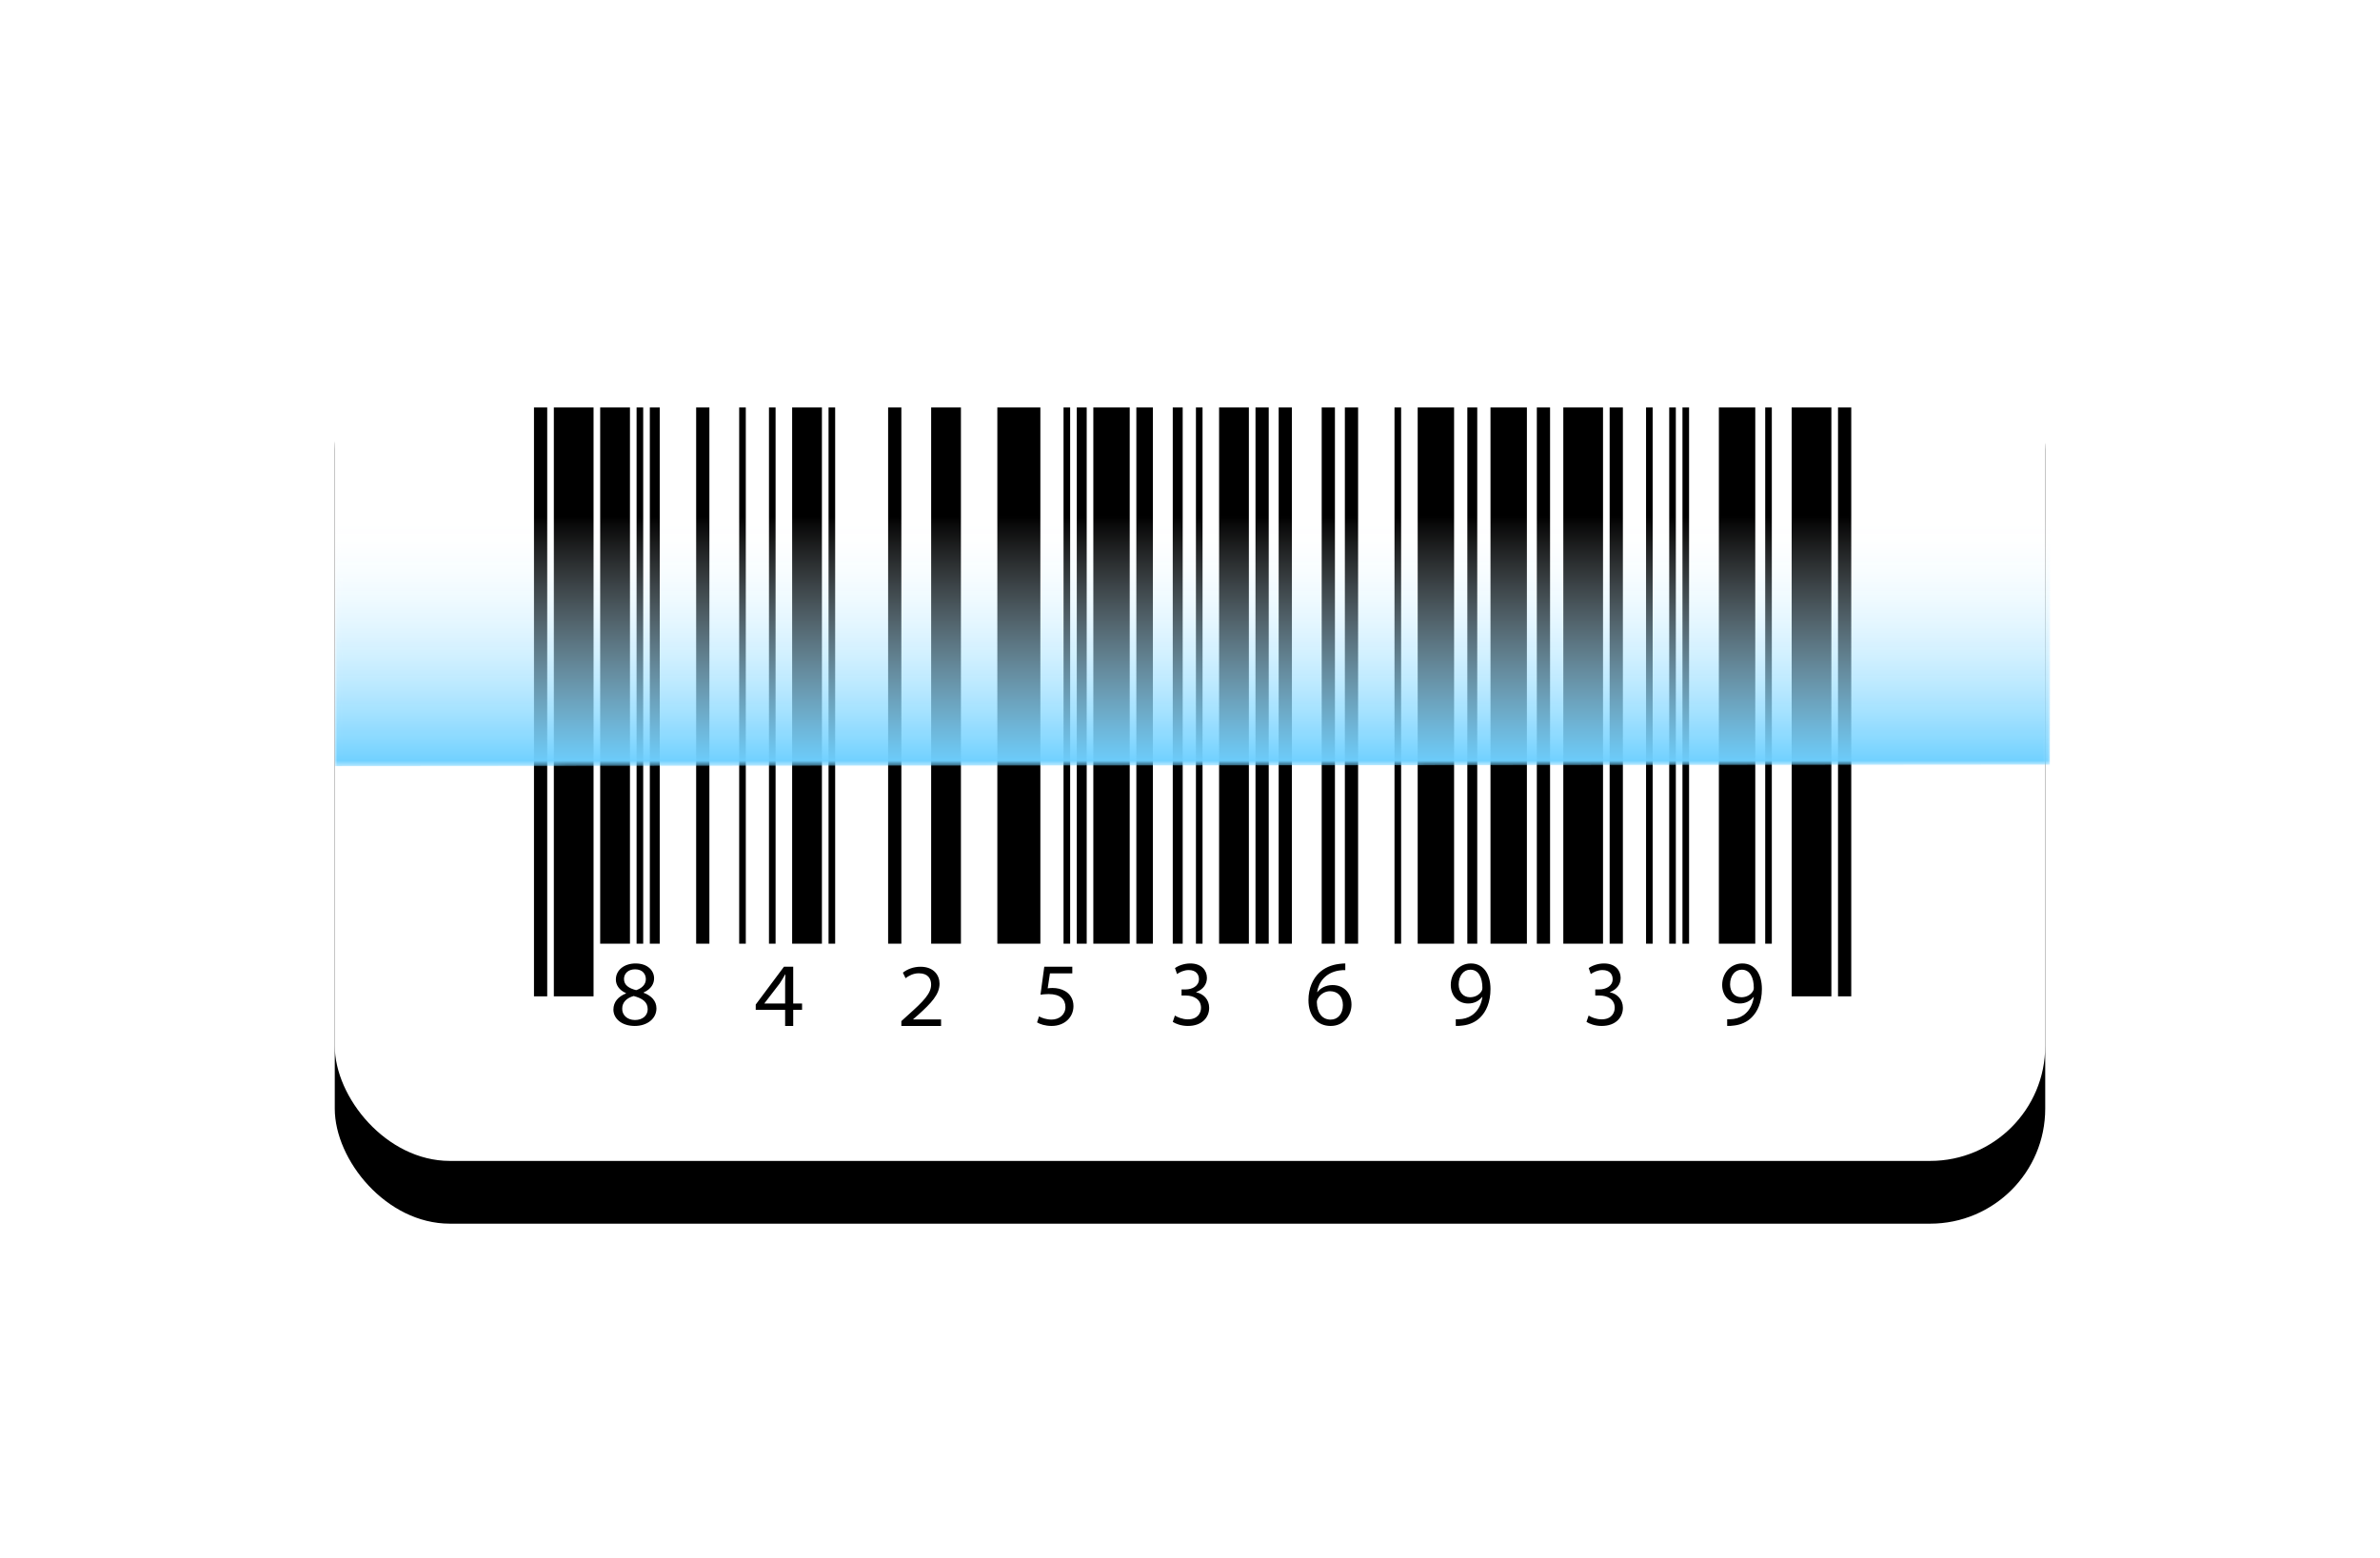
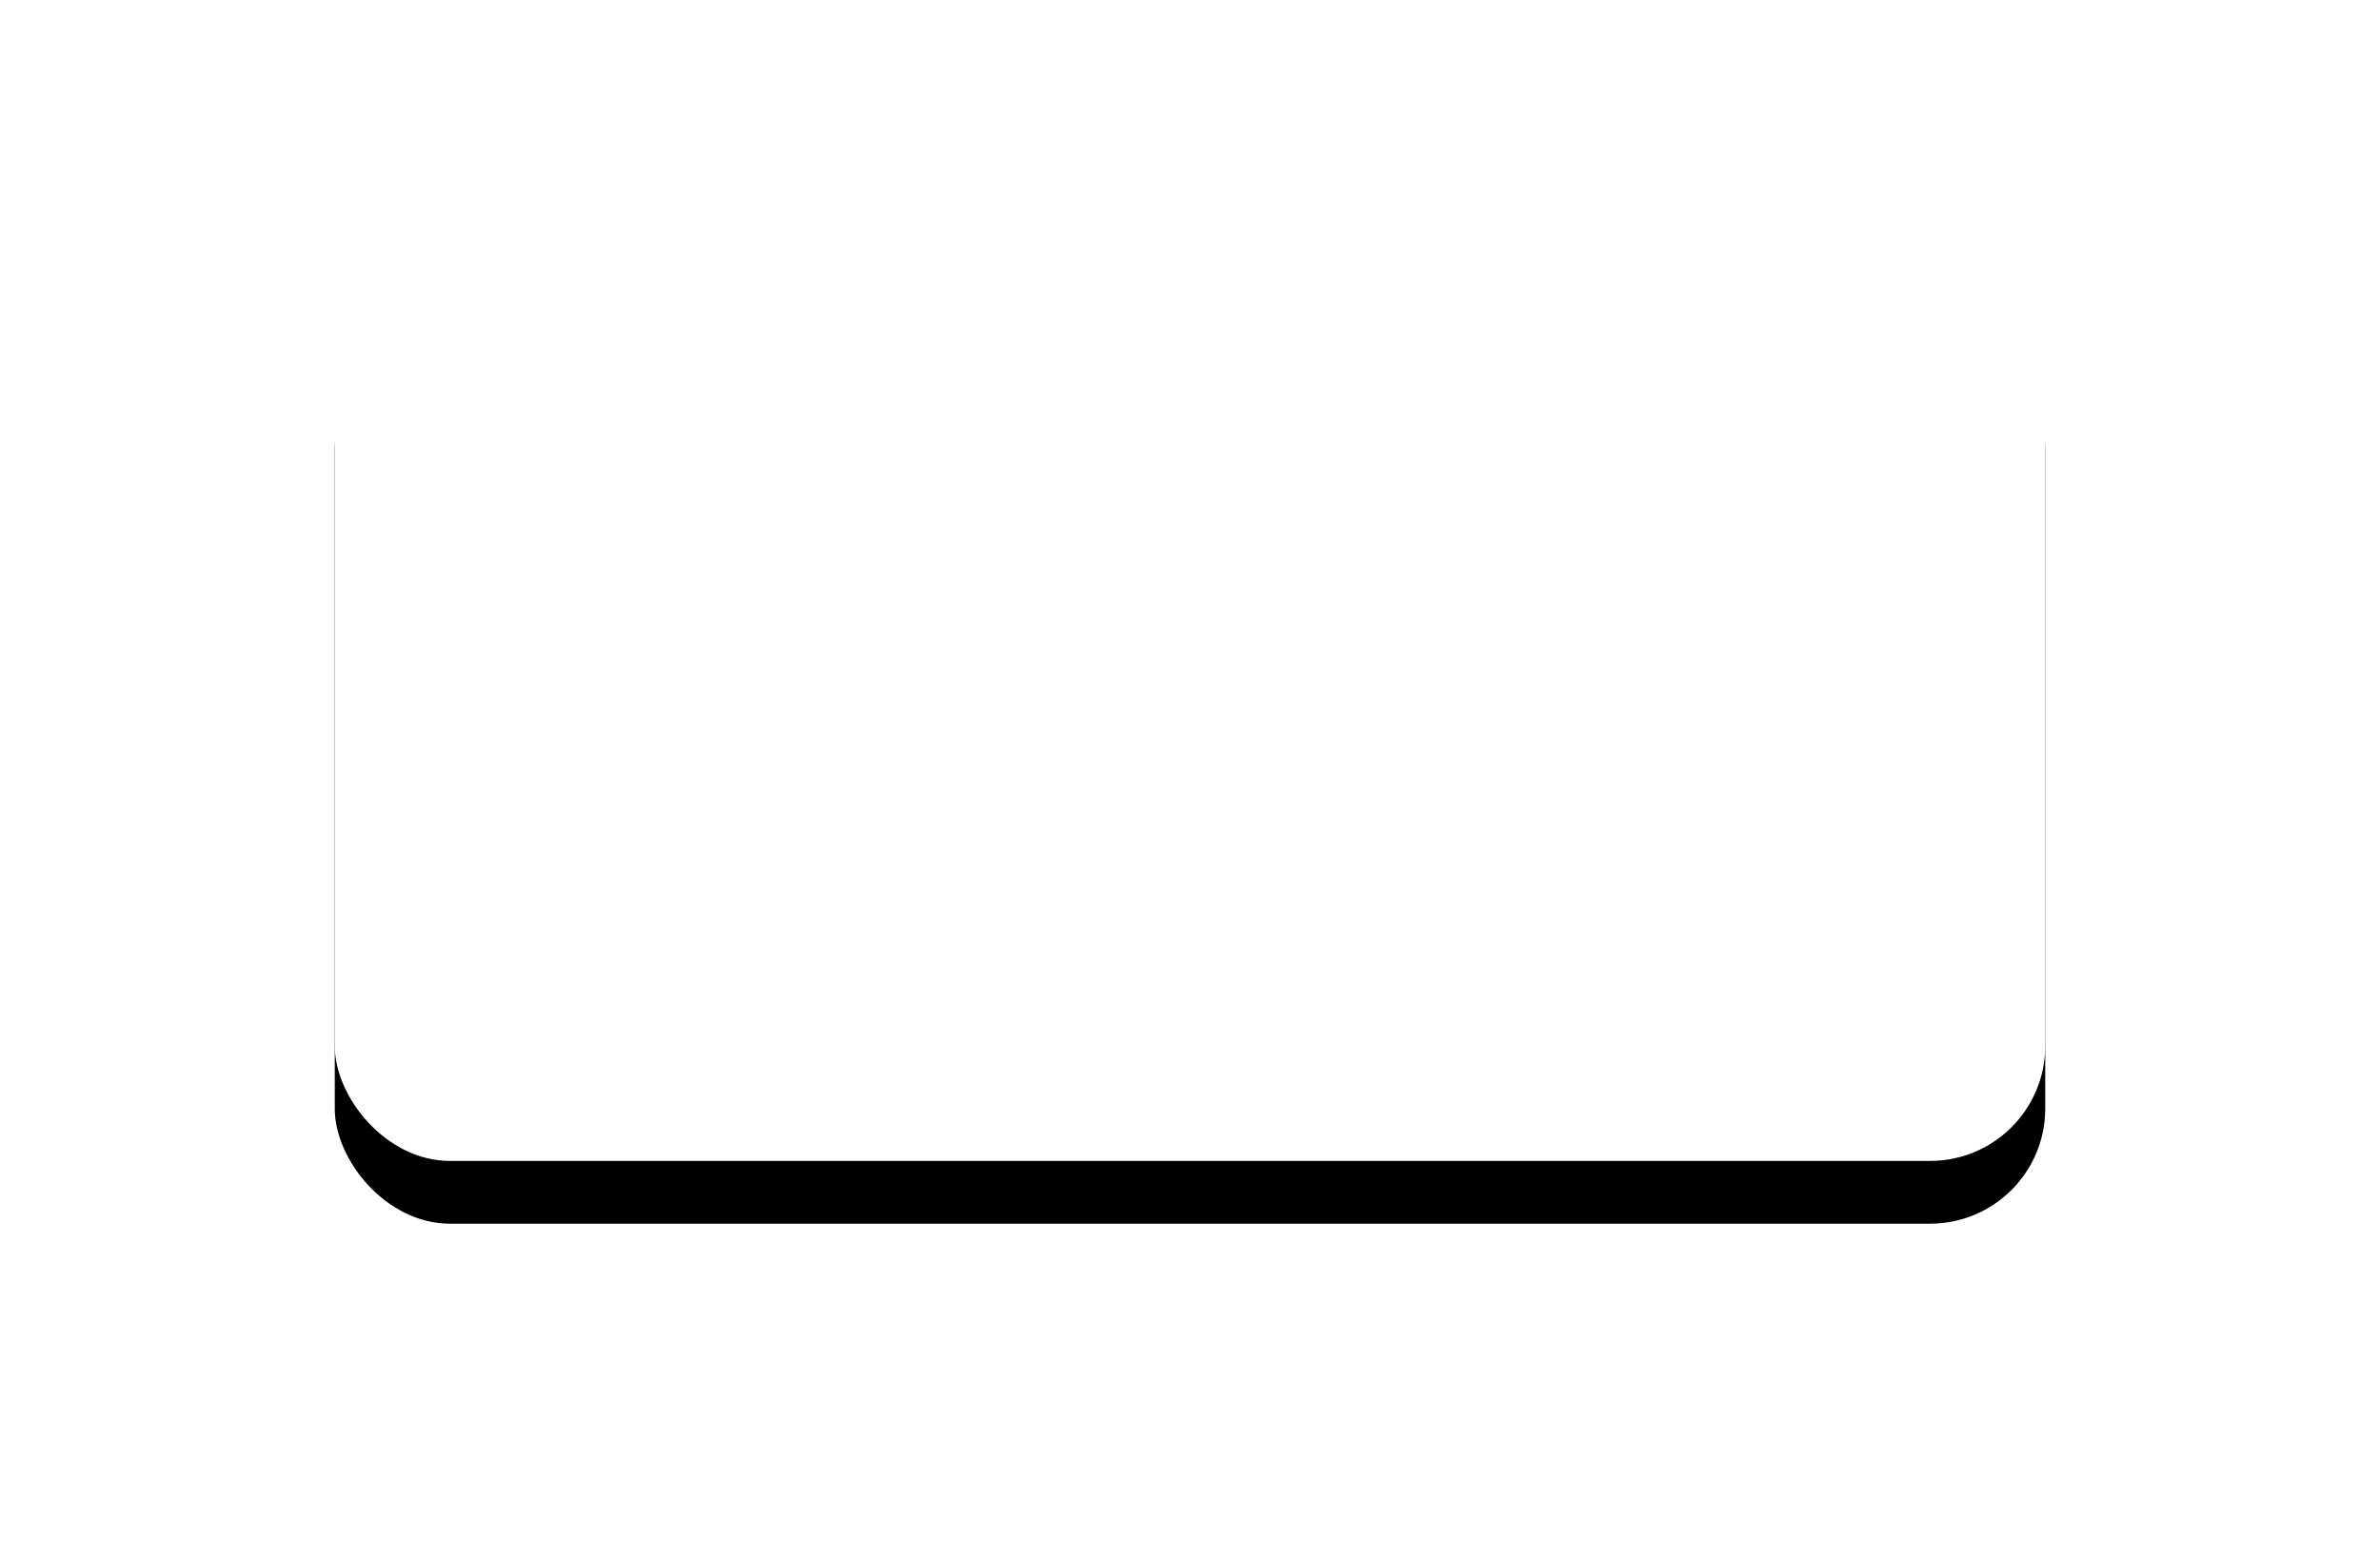
<svg xmlns="http://www.w3.org/2000/svg" xmlns:xlink="http://www.w3.org/1999/xlink" width="455" height="298" viewBox="0 0 455 298">
  <defs>
    <path id="ep28v3o77c" d="M0 0L286 0 286 134 0 134z" />
-     <path id="aapm3lrcje" d="M328 0.535L327.887 48.268 0 48.535 0.113 0.802z" />
    <linearGradient id="00rotb31pf" x1="50%" x2="50%" y1="100%" y2=".17%">
      <stop offset="0%" stop-color="#6BCFFF" />
      <stop offset="100%" stop-color="#FFF" stop-opacity="0" />
    </linearGradient>
    <filter id="6fs06v4fca" width="162.4%" height="220%" x="-31.2%" y="-52.9%" filterUnits="objectBoundingBox">
      <feOffset dy="12" in="SourceAlpha" result="shadowOffsetOuter1" />
      <feGaussianBlur in="shadowOffsetOuter1" result="shadowBlurOuter1" stdDeviation="32" />
      <feColorMatrix in="shadowBlurOuter1" values="0 0 0 0 0 0 0 0 0 0 0 0 0 0 0 0 0 0 0.254 0" />
    </filter>
    <rect id="tngcb5u0gb" width="327" height="170" x="0" y="0" rx="22" />
  </defs>
  <style type="text/css">
		#Path {
			transform: translateY(0px);
			animation: move 8s linear infinite;
		}
		#aapm3lrcje {
			transform: translateY(0px);
			animation: move 8s linear infinite;
		}
		@keyframes move {
		  0%, 3% {
			opacity: 1;
			transform: translate(0, 0);
		  }
		  3%, 6% {
		  opacity: 1;
			transform: translate(0, 50px);
		  }
		  6%, 9% {
		  opacity: 1;
			transform: translate(0, 0);
		  }
		  9%, 12% {
		  opacity: 1;
			transform: translate(0, 50px);
		  }
		  12%, 15% {
		  opacity: 1;
			transform: translate(0, 0);
		  }		  
		  0% {
			opacity: 1;
		  }
		  10% {
			opacity: 1;
		  }
		}
	</style>
  <g fill="none" fill-rule="evenodd">
    <g>
      <g>
        <g>
          <g transform="translate(-951 -2778) translate(-263 1952) translate(1278 878)">
            <use fill="#000" filter="url(#6fs06v4fca)" xlink:href="#tngcb5u0gb" />
            <use fill="#FFF" xlink:href="#tngcb5u0gb" />
          </g>
          <g>
            <g transform="translate(-951 -2778) translate(-263 1952) translate(1278 878) translate(0 19) translate(21)">
              <mask id="8f7v4h7rnd" fill="#fff">
                <use xlink:href="#ep28v3o77c" />
              </mask>
              <path fill="#FFF" d="M277.6 134H8.4c-4.64 0-8.4-1.679-8.4-3.75V3.75C0 1.679 3.76 0 8.4 0h269.2c4.64 0 8.4 1.679 8.4 3.75v126.5c0 2.071-3.76 3.75-8.4 3.75" mask="url(#8f7v4h7rnd)" />
            </g>
-             <path id="move" fill="#000" d="M41.881 119.531L49.473 119.531 49.473 6.92 41.881 6.92zM38.084 119.531L40.615 119.531 40.615 6.92 38.084 6.92zM287.385 119.531L289.916 119.531 289.916 6.92 287.385 6.92zM278.527 119.531L286.119 119.531 286.119 6.92 278.527 6.92zM50.739 109.465L56.434 109.465 56.434 6.92 50.739 6.92zM60.23 109.465L62.128 109.465 62.128 6.92 60.23 6.92zM57.699 109.465L58.965 109.465 58.965 6.92 57.699 6.92zM69.088 109.465L71.619 109.465 71.619 6.92 69.088 6.92zM77.314 109.465L78.58 109.465 78.58 6.92 77.314 6.92zM87.438 109.465L93.133 109.465 93.133 6.92 87.438 6.92zM94.398 109.465L95.664 109.465 95.664 6.92 94.398 6.92zM83.009 109.465L84.274 109.465 84.274 6.92 83.009 6.92zM207.027 109.465L213.987 109.465 213.987 6.92 207.027 6.92zM216.518 109.465L218.416 109.465 218.416 6.92 216.518 6.92zM202.597 109.465L203.863 109.465 203.863 6.92 202.597 6.92zM141.854 109.465L143.752 109.465 143.752 6.92 141.854 6.92zM160.204 109.465L162.102 109.465 162.102 6.92 160.204 6.92zM139.323 109.465L140.588 109.465 140.588 6.92 139.323 6.92zM164.633 109.465L165.898 109.465 165.898 6.92 164.633 6.92zM264.606 109.465L271.566 109.465 271.566 6.92 264.606 6.92zM273.465 109.465L274.73 109.465 274.73 6.92 273.465 6.92zM105.788 109.465L108.319 109.465 108.319 6.92 105.788 6.92zM128.473 6.92L126.668 6.92 126.668 109.465 128.473 109.465 130.113 109.465 131.097 109.465 131.097 6.92 130.113 6.92zM131.767 6.92L131.097 6.92 131.097 109.465 131.767 109.465 133.479 109.465 134.894 109.465 134.894 6.92 133.479 6.92zM176.022 109.465L178.553 109.465 178.553 6.92 176.022 6.92zM180.451 109.465L182.982 109.465 182.982 6.92 180.451 6.92zM250.686 109.465L251.951 109.465 251.951 6.92 250.686 6.92zM255.115 109.465L256.381 109.465 256.381 6.92 255.115 6.92zM257.646 109.465L258.912 109.465 258.912 6.92 257.646 6.92zM114.013 109.465L116.544 109.465 116.544 6.92 114.013 6.92zM169.062 109.465L174.757 109.465 174.757 6.92 169.062 6.92zM149.065 6.92L145.018 6.92 145.018 109.465 149.065 109.465 151.485 109.465 151.978 109.465 151.978 6.92 151.485 6.92zM153.243 109.465L156.407 109.465 156.407 6.92 153.243 6.92zM220.947 109.465L225.376 109.465 225.376 6.92 220.947 6.92zM225.376 109.465L227.907 109.465 227.907 6.92 225.376 6.92zM229.805 109.465L232.336 109.465 232.336 6.92 229.805 6.92zM188.677 109.465L191.208 109.465 191.208 6.92 188.677 6.92zM234.867 109.465L242.46 109.465 242.46 6.92 234.867 6.92zM243.726 109.465L246.257 109.465 246.257 6.92 243.726 6.92zM193.106 109.465L195.637 109.465 195.637 6.92 193.106 6.92zM116.773 6.92L116.544 6.92 116.544 109.465 116.773 109.465 118.103 109.465 119.708 109.465 119.708 6.92 118.103 6.92zM53.27 122.062c0-1.459.918-2.49 2.417-3.095l-.019-.054c-1.349-.604-1.93-1.6-1.93-2.596 0-1.833 1.63-3.078 3.766-3.078 2.361 0 3.542 1.406 3.542 2.846 0 .978-.506 2.028-2.005 2.704v.053c1.518.57 2.455 1.583 2.455 2.989 0 2.01-1.818 3.361-4.141 3.361-2.548 0-4.085-1.44-4.085-3.13m6.558-.072c0-1.405-1.03-2.08-2.68-2.525-1.424.39-2.192 1.28-2.192 2.383-.056 1.174.881 2.206 2.436 2.206 1.48 0 2.436-.872 2.436-2.064m-4.534-5.78c0 1.156.918 1.778 2.323 2.134 1.05-.338 1.855-1.05 1.855-2.099 0-.924-.58-1.885-2.061-1.885-1.368 0-2.117.853-2.117 1.85M266.194 123.904c.33.036.713 0 1.234-.053.886-.125 1.72-.499 2.363-1.122.747-.694 1.286-1.709 1.494-3.08h-.052c-.625.783-1.529 1.246-2.658 1.246-2.033 0-3.336-1.566-3.336-3.543 0-2.19 1.546-4.113 3.857-4.113s3.736 1.923 3.736 4.879c0 2.546-.834 4.326-1.946 5.43-.869.873-2.068 1.407-3.284 1.55-.556.088-1.042.106-1.408.088v-1.282zm.557-6.659c0 1.442.85 2.457 2.171 2.457 1.026 0 1.825-.516 2.224-1.21.087-.143.14-.32.14-.57 0-1.977-.713-3.49-2.311-3.49-1.304 0-2.224 1.175-2.224 2.813zM239.708 123.2c.429.285 1.423.73 2.469.73 1.937 0 2.537-1.281 2.52-2.242-.017-1.618-1.423-2.312-2.88-2.312h-.84v-1.174h.84c1.097 0 2.485-.587 2.485-1.957 0-.925-.565-1.742-1.954-1.742-.892 0-1.749.409-2.229.764l-.394-1.138c.583-.445 1.714-.89 2.914-.89 2.195 0 3.189 1.352 3.189 2.758 0 1.191-.686 2.205-2.057 2.721v.036c1.371.284 2.486 1.351 2.486 2.97 0 1.85-1.389 3.468-4.063 3.468-1.252 0-2.349-.409-2.898-.782l.412-1.21zM193.191 114.522c-.332-.018-.756 0-1.217.071-2.545.41-3.891 2.21-4.168 4.115h.055c.572-.73 1.568-1.336 2.896-1.336 2.12 0 3.615 1.479 3.615 3.741 0 2.12-1.494 4.08-3.984 4.08-2.563 0-4.242-1.924-4.242-4.935 0-2.28.849-4.08 2.029-5.22.996-.944 2.324-1.531 3.836-1.71.48-.07.885-.089 1.18-.089v1.283zm-.46 6.68c0-1.656-.978-2.654-2.472-2.654-.977 0-1.881.588-2.324 1.425-.11.178-.184.41-.184.695.037 1.906.94 3.313 2.637 3.313 1.402 0 2.342-1.122 2.342-2.778zM214.31 123.904c.33.036.712 0 1.233-.053.887-.125 1.72-.499 2.363-1.122.747-.694 1.286-1.709 1.495-3.08h-.053c-.625.783-1.529 1.246-2.658 1.246-2.033 0-3.336-1.566-3.336-3.543 0-2.19 1.546-4.113 3.857-4.113s3.736 1.923 3.736 4.879c0 2.546-.834 4.326-1.946 5.43-.869.873-2.068 1.407-3.284 1.55-.556.088-1.042.106-1.407.088v-1.282zm.556-6.659c0 1.442.851 2.457 2.171 2.457 1.026 0 1.825-.516 2.224-1.21.087-.143.14-.32.14-.57 0-1.977-.713-3.49-2.311-3.49-1.303 0-2.224 1.175-2.224 2.813zM140.997 115.136h-4.272l-.431 2.861c.258-.034.5-.069.913-.069.861 0 1.723.189 2.412.6.879.497 1.602 1.456 1.602 2.861 0 2.176-1.74 3.803-4.169 3.803-1.223 0-2.257-.342-2.79-.685l.378-1.148c.465.274 1.378.617 2.395.617 1.43 0 2.653-.925 2.653-2.415-.017-1.44-.982-2.467-3.222-2.467-.637 0-1.137.068-1.55.12l.723-5.345h5.358v1.267zM86.098 125.192v-3.083h-5.62v-1.01l5.397-7.23h1.768v7.038h1.693v1.202h-1.693v3.083h-1.545zm0-4.285v-3.78c0-.593.019-1.185.056-1.778h-.056c-.372.662-.67 1.15-1.005 1.673l-2.959 3.85v.035h3.964zM108.319 125.192v-.924l1.262-1.148c3.037-2.707 4.41-4.146 4.428-5.825 0-1.13-.586-2.176-2.36-2.176-1.08 0-1.977.514-2.525.942L108.61 115c.824-.65 1.994-1.13 3.367-1.13 2.561 0 3.64 1.644 3.64 3.238 0 2.055-1.591 3.717-4.098 5.978l-.95.823v.034h5.342v1.25h-7.593zM160.615 123.2c.429.285 1.423.73 2.469.73 1.937 0 2.537-1.281 2.52-2.242-.017-1.618-1.423-2.312-2.88-2.312h-.84v-1.174h.84c1.097 0 2.485-.587 2.485-1.957 0-.925-.565-1.742-1.954-1.742-.891 0-1.748.409-2.228.764l-.395-1.138c.583-.445 1.715-.89 2.915-.89 2.194 0 3.188 1.352 3.188 2.758 0 1.191-.686 2.205-2.057 2.721v.036c1.371.284 2.486 1.351 2.486 2.97 0 1.85-1.389 3.468-4.063 3.468-1.251 0-2.348-.409-2.897-.782l.411-1.21z" transform="translate(-951 -2778) translate(-263 1952) translate(1278 878) translate(0 19)" />
            <g transform="translate(-951 -2778) translate(-263 1952) translate(1278 878) translate(0 19) translate(0 26.958)">
              <mask id="a5yty2a9gg" fill="#fff">
                <use xlink:href="#aapm3lrcje" />
              </mask>
-               <path id="Path" fill="url(#00rotb31pf)" d="M0.113 0.802L0 48.535 327.887 48.268 328 0.535z" mask="url(#a5yty2a9gg)" />
+               <path id="Path" fill="url(#00rotb31pf)" d="M0.113 0.802L0 48.535 327.887 48.268 328 0.535" mask="url(#a5yty2a9gg)" />
            </g>
          </g>
        </g>
      </g>
    </g>
  </g>
</svg>